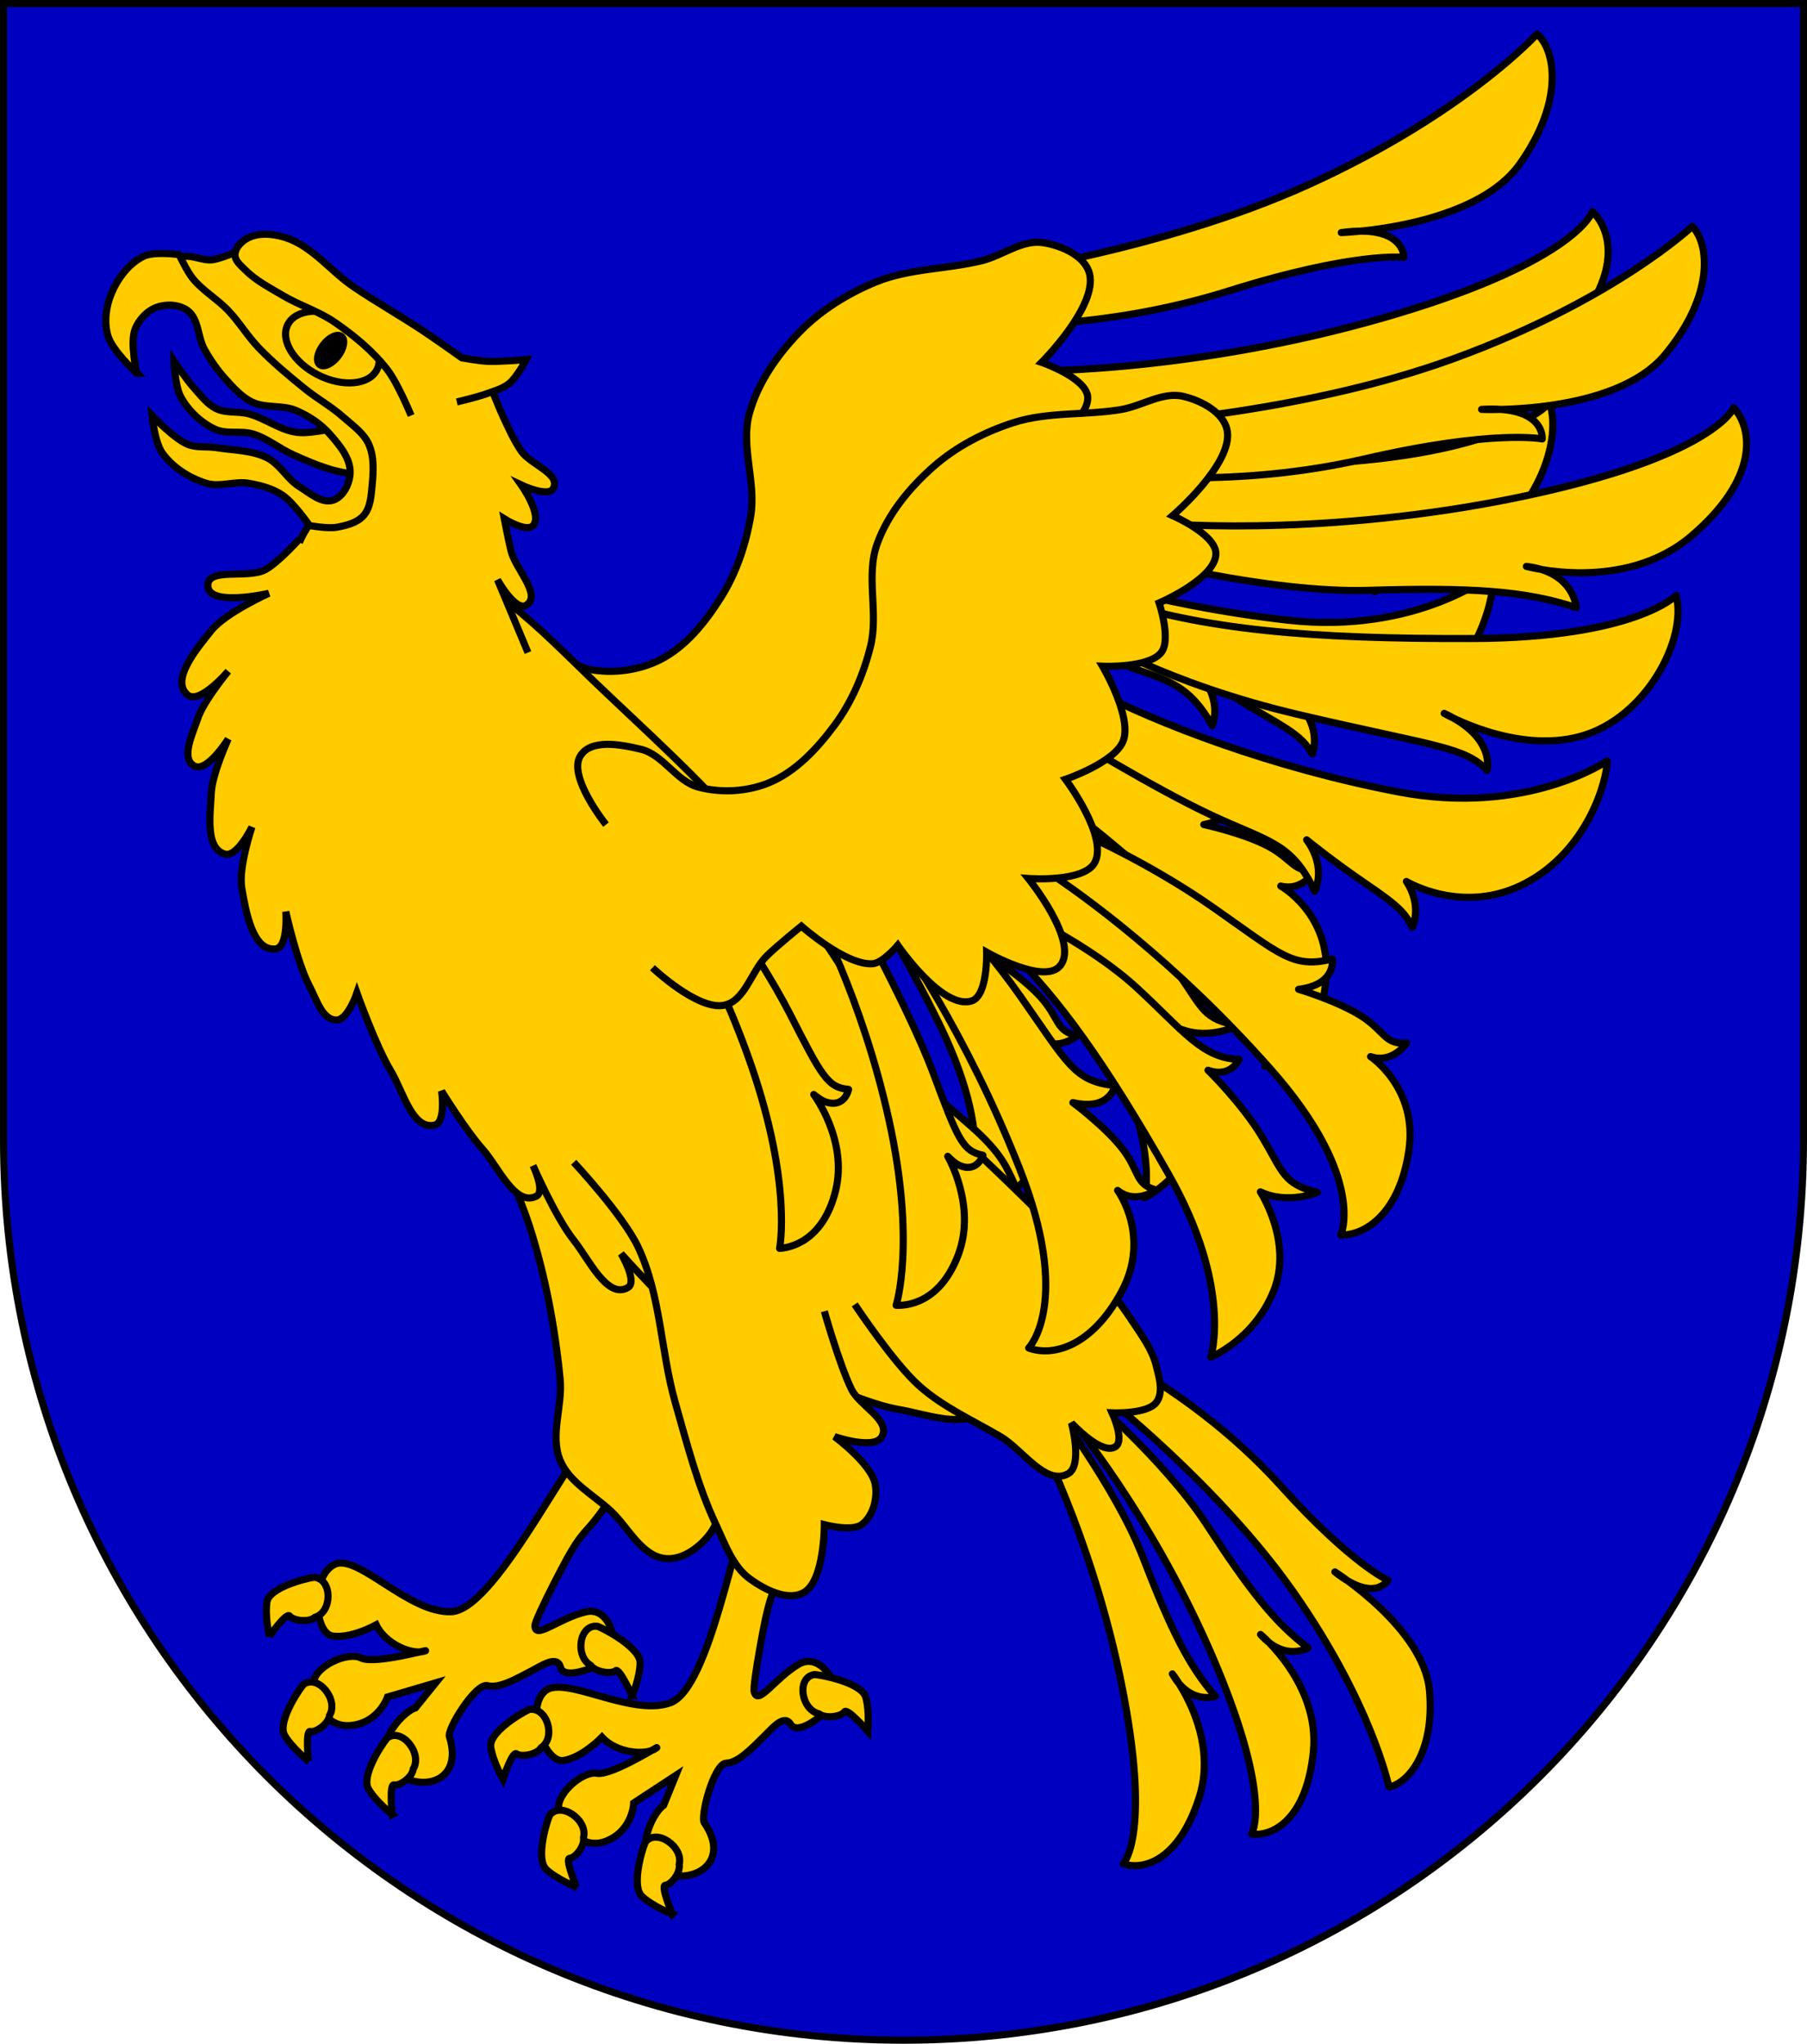
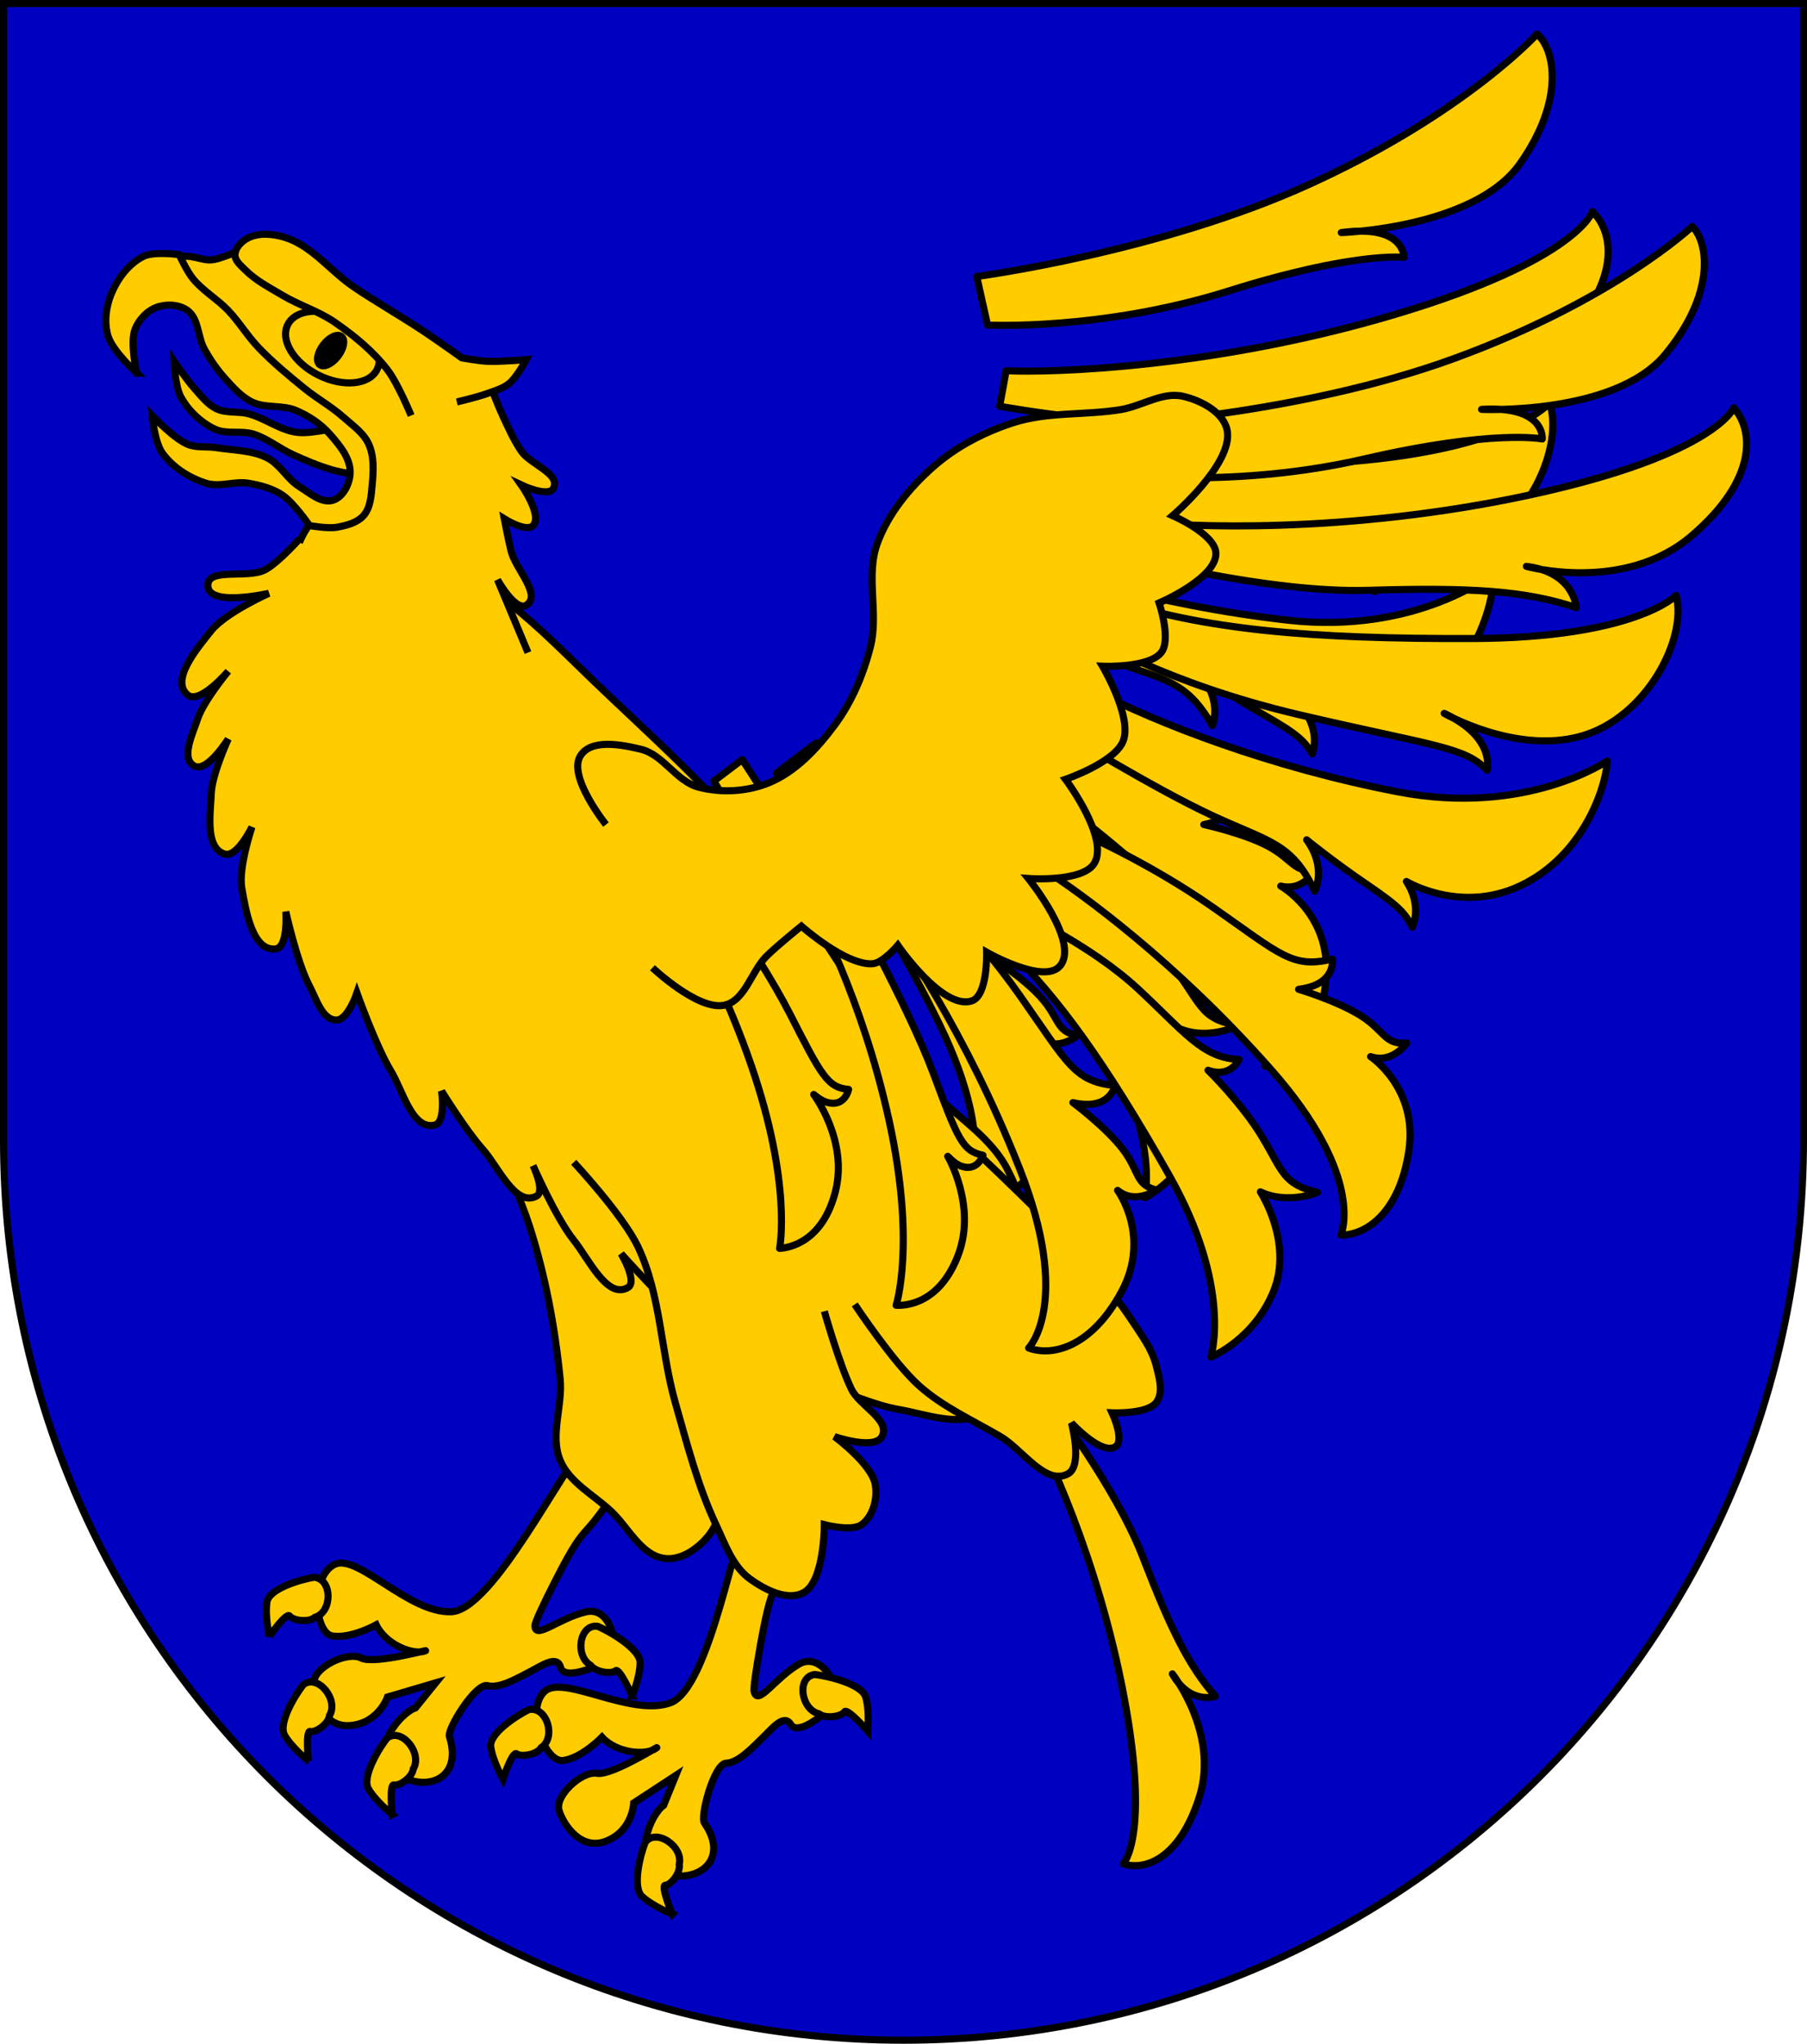
<svg xmlns="http://www.w3.org/2000/svg" xmlns:ns1="http://www.inkscape.org/namespaces/inkscape" xmlns:ns2="http://sodipodi.sourceforge.net/DTD/sodipodi-0.dtd" width="763" height="863" id="svg2" version="1.1" ns1:version="0.48.4 r9939" ns2:docname="Wappen Baronie Gorbingen.svg">
  <defs id="defs4">
    <ns1:perspective ns2:type="inkscape:persp3d" ns1:vp_x="0 : 526.18109 : 1" ns1:vp_y="0 : 1000 : 0" ns1:vp_z="744.09448 : 526.18109 : 1" ns1:persp3d-origin="372.04724 : 350.78739 : 1" id="perspective10" />
    <ns1:perspective id="perspective2828" ns1:persp3d-origin="0.5 : 0.33333333 : 1" ns1:vp_z="1 : 0.5 : 1" ns1:vp_y="0 : 1000 : 0" ns1:vp_x="0 : 0.5 : 1" ns2:type="inkscape:persp3d" />
    <ns1:perspective id="perspective2828-7" ns1:persp3d-origin="0.5 : 0.33333333 : 1" ns1:vp_z="1 : 0.5 : 1" ns1:vp_y="0 : 1000 : 0" ns1:vp_x="0 : 0.5 : 1" ns2:type="inkscape:persp3d" />
    <ns1:perspective id="perspective3640" ns1:persp3d-origin="0.5 : 0.33333333 : 1" ns1:vp_z="1 : 0.5 : 1" ns1:vp_y="0 : 1000 : 0" ns1:vp_x="0 : 0.5 : 1" ns2:type="inkscape:persp3d" />
    <ns1:perspective id="perspective3670" ns1:persp3d-origin="0.5 : 0.33333333 : 1" ns1:vp_z="1 : 0.5 : 1" ns1:vp_y="0 : 1000 : 0" ns1:vp_x="0 : 0.5 : 1" ns2:type="inkscape:persp3d" />
    <ns1:perspective id="perspective3693" ns1:persp3d-origin="0.5 : 0.33333333 : 1" ns1:vp_z="1 : 0.5 : 1" ns1:vp_y="0 : 1000 : 0" ns1:vp_x="0 : 0.5 : 1" ns2:type="inkscape:persp3d" />
    <ns1:perspective id="perspective3720" ns1:persp3d-origin="0.5 : 0.33333333 : 1" ns1:vp_z="1 : 0.5 : 1" ns1:vp_y="0 : 1000 : 0" ns1:vp_x="0 : 0.5 : 1" ns2:type="inkscape:persp3d" />
    <ns1:perspective id="perspective3747" ns1:persp3d-origin="0.5 : 0.33333333 : 1" ns1:vp_z="1 : 0.5 : 1" ns1:vp_y="0 : 1000 : 0" ns1:vp_x="0 : 0.5 : 1" ns2:type="inkscape:persp3d" />
    <ns1:perspective id="perspective3763" ns1:persp3d-origin="0.5 : 0.33333333 : 1" ns1:vp_z="1 : 0.5 : 1" ns1:vp_y="0 : 1000 : 0" ns1:vp_x="0 : 0.5 : 1" ns2:type="inkscape:persp3d" />
    <ns1:perspective id="perspective3792" ns1:persp3d-origin="0.5 : 0.33333333 : 1" ns1:vp_z="1 : 0.5 : 1" ns1:vp_y="0 : 1000 : 0" ns1:vp_x="0 : 0.5 : 1" ns2:type="inkscape:persp3d" />
    <ns1:perspective id="perspective3814" ns1:persp3d-origin="0.5 : 0.33333333 : 1" ns1:vp_z="1 : 0.5 : 1" ns1:vp_y="0 : 1000 : 0" ns1:vp_x="0 : 0.5 : 1" ns2:type="inkscape:persp3d" />
    <ns1:perspective id="perspective3841" ns1:persp3d-origin="0.5 : 0.33333333 : 1" ns1:vp_z="1 : 0.5 : 1" ns1:vp_y="0 : 1000 : 0" ns1:vp_x="0 : 0.5 : 1" ns2:type="inkscape:persp3d" />
    <ns1:perspective id="perspective3841-5" ns1:persp3d-origin="0.5 : 0.33333333 : 1" ns1:vp_z="1 : 0.5 : 1" ns1:vp_y="0 : 1000 : 0" ns1:vp_x="0 : 0.5 : 1" ns2:type="inkscape:persp3d" />
    <ns1:perspective id="perspective3872" ns1:persp3d-origin="0.5 : 0.33333333 : 1" ns1:vp_z="1 : 0.5 : 1" ns1:vp_y="0 : 1000 : 0" ns1:vp_x="0 : 0.5 : 1" ns2:type="inkscape:persp3d" />
    <ns1:perspective id="perspective3898" ns1:persp3d-origin="0.5 : 0.33333333 : 1" ns1:vp_z="1 : 0.5 : 1" ns1:vp_y="0 : 1000 : 0" ns1:vp_x="0 : 0.5 : 1" ns2:type="inkscape:persp3d" />
    <ns1:perspective id="perspective3920" ns1:persp3d-origin="0.5 : 0.33333333 : 1" ns1:vp_z="1 : 0.5 : 1" ns1:vp_y="0 : 1000 : 0" ns1:vp_x="0 : 0.5 : 1" ns2:type="inkscape:persp3d" />
    <ns1:perspective id="perspective2860" ns1:persp3d-origin="0.5 : 0.33333333 : 1" ns1:vp_z="1 : 0.5 : 1" ns1:vp_y="0 : 1000 : 0" ns1:vp_x="0 : 0.5 : 1" ns2:type="inkscape:persp3d" />
    <ns1:perspective id="perspective3672" ns1:persp3d-origin="0.5 : 0.33333333 : 1" ns1:vp_z="1 : 0.5 : 1" ns1:vp_y="0 : 1000 : 0" ns1:vp_x="0 : 0.5 : 1" ns2:type="inkscape:persp3d" />
    <ns1:perspective id="perspective3695" ns1:persp3d-origin="0.5 : 0.33333333 : 1" ns1:vp_z="1 : 0.5 : 1" ns1:vp_y="0 : 1000 : 0" ns1:vp_x="0 : 0.5 : 1" ns2:type="inkscape:persp3d" />
    <ns1:perspective id="perspective3261" ns1:persp3d-origin="0.5 : 0.33333333 : 1" ns1:vp_z="1 : 0.5 : 1" ns1:vp_y="0 : 1000 : 0" ns1:vp_x="0 : 0.5 : 1" ns2:type="inkscape:persp3d" />
    <ns1:perspective id="perspective2828-1" ns1:persp3d-origin="0.5 : 0.33333333 : 1" ns1:vp_z="1 : 0.5 : 1" ns1:vp_y="0 : 1000 : 0" ns1:vp_x="0 : 0.5 : 1" ns2:type="inkscape:persp3d" />
    <ns1:perspective id="perspective3652" ns1:persp3d-origin="0.5 : 0.33333333 : 1" ns1:vp_z="1 : 0.5 : 1" ns1:vp_y="0 : 1000 : 0" ns1:vp_x="0 : 0.5 : 1" ns2:type="inkscape:persp3d" />
    <ns1:perspective id="perspective3652-2" ns1:persp3d-origin="0.5 : 0.33333333 : 1" ns1:vp_z="1 : 0.5 : 1" ns1:vp_y="0 : 1000 : 0" ns1:vp_x="0 : 0.5 : 1" ns2:type="inkscape:persp3d" />
    <ns1:perspective id="perspective3652-5" ns1:persp3d-origin="0.5 : 0.33333333 : 1" ns1:vp_z="1 : 0.5 : 1" ns1:vp_y="0 : 1000 : 0" ns1:vp_x="0 : 0.5 : 1" ns2:type="inkscape:persp3d" />
    <ns1:perspective id="perspective3727" ns1:persp3d-origin="0.5 : 0.33333333 : 1" ns1:vp_z="1 : 0.5 : 1" ns1:vp_y="0 : 1000 : 0" ns1:vp_x="0 : 0.5 : 1" ns2:type="inkscape:persp3d" />
    <ns1:perspective id="perspective3843" ns1:persp3d-origin="0.5 : 0.33333333 : 1" ns1:vp_z="1 : 0.5 : 1" ns1:vp_y="0 : 1000 : 0" ns1:vp_x="0 : 0.5 : 1" ns2:type="inkscape:persp3d" />
    <ns1:perspective id="perspective3970" ns1:persp3d-origin="0.5 : 0.33333333 : 1" ns1:vp_z="1 : 0.5 : 1" ns1:vp_y="0 : 1000 : 0" ns1:vp_x="0 : 0.5 : 1" ns2:type="inkscape:persp3d" />
    <ns1:perspective id="perspective4007" ns1:persp3d-origin="0.5 : 0.33333333 : 1" ns1:vp_z="1 : 0.5 : 1" ns1:vp_y="0 : 1000 : 0" ns1:vp_x="0 : 0.5 : 1" ns2:type="inkscape:persp3d" />
    <ns1:perspective id="perspective4062" ns1:persp3d-origin="0.5 : 0.33333333 : 1" ns1:vp_z="1 : 0.5 : 1" ns1:vp_y="0 : 1000 : 0" ns1:vp_x="0 : 0.5 : 1" ns2:type="inkscape:persp3d" />
    <ns1:perspective id="perspective4153" ns1:persp3d-origin="0.5 : 0.33333333 : 1" ns1:vp_z="1 : 0.5 : 1" ns1:vp_y="0 : 1000 : 0" ns1:vp_x="0 : 0.5 : 1" ns2:type="inkscape:persp3d" />
    <ns1:perspective id="perspective4316" ns1:persp3d-origin="0.5 : 0.33333333 : 1" ns1:vp_z="1 : 0.5 : 1" ns1:vp_y="0 : 1000 : 0" ns1:vp_x="0 : 0.5 : 1" ns2:type="inkscape:persp3d" />
    <ns1:perspective id="perspective4316-9" ns1:persp3d-origin="0.5 : 0.33333333 : 1" ns1:vp_z="1 : 0.5 : 1" ns1:vp_y="0 : 1000 : 0" ns1:vp_x="0 : 0.5 : 1" ns2:type="inkscape:persp3d" />
    <ns1:perspective id="perspective2898" ns1:persp3d-origin="0.5 : 0.33333333 : 1" ns1:vp_z="1 : 0.5 : 1" ns1:vp_y="0 : 1000 : 0" ns1:vp_x="0 : 0.5 : 1" ns2:type="inkscape:persp3d" />
    <ns1:perspective id="perspective3337" ns1:persp3d-origin="0.5 : 0.33333333 : 1" ns1:vp_z="1 : 0.5 : 1" ns1:vp_y="0 : 1000 : 0" ns1:vp_x="0 : 0.5 : 1" ns2:type="inkscape:persp3d" />
    <ns1:perspective id="perspective3373" ns1:persp3d-origin="0.5 : 0.33333333 : 1" ns1:vp_z="1 : 0.5 : 1" ns1:vp_y="0 : 1000 : 0" ns1:vp_x="0 : 0.5 : 1" ns2:type="inkscape:persp3d" />
    <ns1:perspective id="perspective3837" ns1:persp3d-origin="0.5 : 0.33333333 : 1" ns1:vp_z="1 : 0.5 : 1" ns1:vp_y="0 : 1000 : 0" ns1:vp_x="0 : 0.5 : 1" ns2:type="inkscape:persp3d" />
    <ns1:perspective id="perspective4362" ns1:persp3d-origin="0.5 : 0.33333333 : 1" ns1:vp_z="1 : 0.5 : 1" ns1:vp_y="0 : 1000 : 0" ns1:vp_x="0 : 0.5 : 1" ns2:type="inkscape:persp3d" />
    <ns1:perspective id="perspective3266" ns1:persp3d-origin="0.5 : 0.33333333 : 1" ns1:vp_z="1 : 0.5 : 1" ns1:vp_y="0 : 1000 : 0" ns1:vp_x="0 : 0.5 : 1" ns2:type="inkscape:persp3d" />
    <ns1:perspective id="perspective3806" ns1:persp3d-origin="0.5 : 0.33333333 : 1" ns1:vp_z="1 : 0.5 : 1" ns1:vp_y="0 : 1000 : 0" ns1:vp_x="0 : 0.5 : 1" ns2:type="inkscape:persp3d" />
    <ns1:perspective id="perspective3146" ns1:persp3d-origin="0.5 : 0.33333333 : 1" ns1:vp_z="1 : 0.5 : 1" ns1:vp_y="0 : 1000 : 0" ns1:vp_x="0 : 0.5 : 1" ns2:type="inkscape:persp3d" />
  </defs>
  <ns2:namedview id="base" pagecolor="#ffffff" bordercolor="#666666" borderopacity="1.0" ns1:pageopacity="0.0" ns1:pageshadow="2" ns1:zoom="0.7" ns1:cx="228.22601" ns1:cy="514.55721" ns1:document-units="px" ns1:current-layer="layer1" showgrid="false" ns1:window-width="1280" ns1:window-height="1002" ns1:window-x="-8" ns1:window-y="-8" ns1:window-maximized="1" showguides="true" ns1:guide-bbox="true">
    <ns1:grid type="xygrid" id="grid2816" empspacing="5" visible="true" enabled="true" snapvisiblegridlinesonly="true" />
  </ns2:namedview>
  <g ns1:label="Ebene 1" ns1:groupmode="layer" id="layer1" transform="translate(-1.644,-192.036)">
    <path style="fill:#0000c0;fill-opacity:1;stroke:#000000;stroke-width:3;stroke-miterlimit:4;stroke-opacity:1;stroke-dasharray:none" d="m 3.144,193.536 0,480 c 0,209.868 170.132,380 380,380 209.868,0 380,-170.132 380,-380 l 0,-480 -760,0 z" id="path2850" />
    <g id="g4142-5" transform="matrix(1.084,-0.02,0.02,1.084,-95.556,-82.817)" style="fill:#ffcc00">
      <path ns1:connector-curvature="0" id="path3196-1" style="fill:#ffcc00;fill-opacity:1;stroke:#000000;stroke-width:2.766;stroke-linecap:round;stroke-linejoin:round;stroke-miterlimit:4;stroke-opacity:1;stroke-dasharray:none" d="m 368.518,556.262 c 0,0 28.129,44.432 39.198,69.475 11.067,25.043 13.112,29.687 21.253,30.859 0,0 -1.783,7.047 -8.742,4.537 -1.856,-0.671 -3.364,-1.942 -4.925,-3.323 0,0 12.426,18.508 6.365,38.001 -6.062,19.495 -19.208,21.053 -22.996,21.074 0,0 6.371,-24.424 -6.998,-71.725 -13.371,-47.299 -34.382,-80.719 -34.382,-80.719 l 11.227,-8.177 z" ns1:transform-center-x="24.285714" />
      <path ns1:connector-curvature="0" id="path3198-7" style="fill:#ffcc00;fill-opacity:1;stroke:#000000;stroke-width:2.766;stroke-linecap:round;stroke-linejoin:round;stroke-miterlimit:4;stroke-opacity:1;stroke-dasharray:none" d="m 438.576,561.739 c 0,0 27.406,10.741 46.565,26.45 19.159,15.708 26.734,25.59 41.109,25.308 0,0 -2.779,7.531 -11.801,4.893 0,0 13.974,12.095 22.676,24.857 8.702,12.766 9.121,17.712 22.625,20.073 0,0 -11.019,5.555 -22.166,1.124 0,0 13.911,18.773 7.445,38.171 -6.466,19.4 -22.917,27.191 -22.917,27.191 0,0 7.144,-27.32 -20.502,-69.98 -27.647,-42.661 -47.022,-66.041 -67.397,-83.809 l 4.364,-14.279 z" />
      <path ns1:connector-curvature="0" id="path3200-1" style="fill:#ffcc00;fill-opacity:1;stroke:#000000;stroke-width:2.766;stroke-linecap:round;stroke-linejoin:round;stroke-miterlimit:4;stroke-opacity:1;stroke-dasharray:none" d="m 457.808,528.444 c 0,0 27.613,9.799 54.915,26.592 27.304,16.791 32.273,21.996 47.471,17.294 0,0 2.252,9.884 -12.401,12.537 0,0 15.386,3.629 24.904,8.913 9.52,5.285 9.91,10.806 18.328,9.456 0,0 -4.978,8.517 -13.716,6.126 0,0 19.194,11.149 17.019,35.649 -2.177,24.503 -14.743,33.877 -24.485,34.385 0,0 8.792,-22.867 -31.083,-62.89 -39.877,-40.022 -77.38,-63.613 -91.831,-71.918 l 10.879,-16.143 z" />
      <path ns1:connector-curvature="0" id="path3202-1" style="fill:#ffcc00;fill-opacity:1;stroke:#000000;stroke-width:2.766;stroke-linecap:round;stroke-linejoin:round;stroke-miterlimit:4;stroke-opacity:1;stroke-dasharray:none" d="m 450.86,490.745 c 0,0 36.253,19.437 59.218,28.525 22.962,9.087 31.643,8.725 41.714,27.133 0,0 4.344,-9.239 -4.309,-19.8 0,0 10.799,7.81 24.313,15.874 13.515,8.062 15.542,10.383 18.742,15.646 0,0 3.584,-8.226 -3.34,-17.633 0,0 22.939,12.153 46.387,-2.116 23.446,-14.269 29.22,-41.633 28.863,-49.32 0,0 -30.043,23.472 -80.538,16.823 -50.494,-6.649 -95.05,-21.104 -121.104,-32.669 l -9.946,17.538 z" />
      <path ns1:connector-curvature="0" id="path3204-5" style="fill:#ffcc00;fill-opacity:1;stroke:#000000;stroke-width:2.766;stroke-linecap:round;stroke-linejoin:round;stroke-miterlimit:4;stroke-opacity:1;stroke-dasharray:none" d="m 457.641,452.089 c 0,0 31.169,16.948 84.209,26.099 53.042,9.152 64.884,8.59 74.144,17.243 0,0 2.741,-12.927 -17.973,-21.118 0,0 28.627,14.335 53.616,5.745 24.99,-8.589 39.202,-40.328 33.793,-56.892 0,0 -14.923,17.447 -77.819,21.398 -62.896,3.952 -105.326,2.908 -143.2,-7.446 l -6.768,14.97 z" />
      <path ns1:connector-curvature="0" id="path3206-2" style="fill:#ffcc00;fill-opacity:1;stroke:#000000;stroke-width:2.766;stroke-linecap:round;stroke-linejoin:round;stroke-miterlimit:4;stroke-opacity:1;stroke-dasharray:none" d="m 471.297,420.496 c 0,0 55.105,11.247 94.422,7.748 39.318,-3.499 61.049,-3.524 81.192,1.971 0,0 -1.563,-13.776 -20.329,-14.905 0,0 38.514,8.306 63.434,-15.624 24.922,-23.928 21.388,-42.965 13.496,-50.739 0,0 -6.147,18.627 -76.699,38.387 -70.552,19.76 -134.362,20.583 -152.734,19.381 l -2.783,13.781 z" />
      <path ns1:connector-curvature="0" id="path3208-7" style="fill:#ffcc00;fill-opacity:1;stroke:#000000;stroke-width:2.766;stroke-linecap:round;stroke-linejoin:round;stroke-miterlimit:4;stroke-opacity:1;stroke-dasharray:none" d="m 467.163,388.801 c 0,0 44.387,3.067 93.97,-11.509 49.582,-14.578 68.682,-11.845 68.682,-11.845 0,0 0.534,-13.092 -24.245,-10.108 0,0 51.795,-0.725 70.02,-25.467 18.227,-24.741 14.388,-44.533 7.624,-50.449 0,0 -28.594,30.398 -89.604,56.829 -58.755,25.456 -130.306,33.561 -130.306,33.561 l 3.858,18.988 z" />
      <path ns1:transform-center-x="25.31071" d="m 303.655,541.37 c 0,0 33.054,40.901 46.93,64.504 13.874,23.603 16.441,27.982 24.662,28.209 0,0 -0.96,7.205 -8.162,5.513 -1.921,-0.453 -3.565,-1.543 -5.275,-2.735 0,0 14.473,16.955 10.695,37.016 -3.779,20.063 -16.658,23.123 -20.418,23.58 0,0 3.519,-24.995 -15.203,-70.444 -18.723,-45.447 -43.44,-76.228 -43.44,-76.228 l 10.212,-9.415 z" style="fill:#ffcc00;fill-opacity:1;stroke:#000000;stroke-width:2.766;stroke-linecap:round;stroke-linejoin:round;stroke-miterlimit:4;stroke-opacity:1;stroke-dasharray:none" id="path3210-6" ns1:connector-curvature="0" ns1:transform-center-y="3.41079" />
      <path ns1:connector-curvature="0" id="path3200-5-1" style="fill:#ffcc00;fill-opacity:1;stroke:#000000;stroke-width:2.766;stroke-linecap:round;stroke-linejoin:round;stroke-miterlimit:4;stroke-opacity:1;stroke-dasharray:none" d="m 397.386,550.31 c 0,0 22.609,18.637 42.537,43.743 19.931,25.104 22.824,31.692 38.715,32.462 0,0 -1.258,10.059 -15.936,7.55 0,0 13.222,8.664 20.365,16.88 7.143,8.218 5.626,13.54 13.999,15.145 0,0 -7.586,6.306 -14.984,1.075 0,0 14.234,17.032 3.826,39.318 -10.412,22.287 -25.423,26.808 -34.753,23.959 0,0 16.07,-18.491 -7.745,-69.723 -23.817,-51.231 -51.013,-86.209 -61.76,-98.949 L 397.386,550.31 z" />
-       <path style="color:#000000;fill:#ffcc00;stroke:#000000;stroke-width:2.766;stroke-linecap:butt;stroke-linejoin:miter;stroke-miterlimit:4;stroke-opacity:1;stroke-dasharray:none;stroke-dashoffset:0;marker:none;visibility:visible;display:inline;overflow:visible;enable-background:accumulate" d="m 274.905,536.774 c 0,0 -16.043,-17.711 -11.541,-26.086 3.751,-6.979 15.639,-5.376 23.437,-3.971 8.758,1.578 14.392,11.581 23.11,13.369 8.99,1.843 19.069,0.692 27.334,-3.296 10.216,-4.929 17.994,-14.423 24.213,-23.909 6.144,-9.371 10.031,-20.347 12.12,-31.356 2.493,-13.133 -3.557,-27.288 0.253,-40.101 3.536,-11.894 11.321,-22.577 20.141,-31.305 8.406,-8.319 19.011,-14.603 30.034,-18.887 13.09,-5.087 27.759,-4.42 41.451,-7.542 8.051,-1.836 15.748,-7.965 23.887,-6.569 7.171,1.23 16.297,5.376 17.914,12.469 2.904,12.741 -19.291,34.129 -19.291,34.129 0,0 17.269,6.308 17.689,13.768 0.548,9.743 -20.939,20.461 -20.939,20.461 0,0 5.586,13.757 2.047,19.089 -4.347,6.551 -22.587,6.794 -22.587,6.794 0,0 12.714,18.862 9.792,28.459 -2.626,8.627 -21.564,16.339 -21.564,16.339 0,0 18.139,21.371 13.24,31.732 -3.781,7.996 -25.411,7.644 -25.411,7.644 0,0 21.572,23.614 14.314,33.257 -5.821,7.734 -28.808,-3.65 -28.808,-3.65 0,0 1.478,16.853 -4.674,19.263 -11.177,4.379 -30.006,-19.916 -30.006,-19.916 0,0 -5.353,7.211 -9.37,7.745 -10.356,1.375 -28.532,-12.97 -28.532,-12.97 0,0 -8.885,8.034 -12.868,12.492 -5.634,6.304 -7.311,18.029 -15.517,20.062 -10.141,2.513 -28.532,-12.97 -28.532,-12.97" id="path3212-4" ns1:connector-curvature="0" ns2:nodetypes="caaaaaaaaaaaacacacacacacacacaac" />
    </g>
    <g id="g3204" transform="matrix(1.988,-1.432,1.432,1.988,-2273.287,1795.413)" style="fill:#ffcc00;stroke:#000000;stroke-width:1.224;stroke-miterlimit:4;stroke-dasharray:none">
      <path ns1:connector-curvature="0" d="m 1072.831,272.683 c -5.274,0.408 -30.046,13.875 -36.16,9.867 -6.114,-4.008 -7.213,-17.537 -11.511,-18.37 -4.557,-0.883 -9.877,7.534 -7.54,9.802 2.337,2.268 7.222,2.831 7.222,2.831 -0.669,3.649 1.998,7.862 4.055,8.521 2.057,0.659 -8.277,-3.028 -9.509,-5.403 -1.232,-2.375 -7.556,-3.479 -9.086,-1.306 -1.531,2.173 -3.245,7.296 0.822,9.689 4.209,2.477 8.027,-0.27 8.027,-0.27 l 8.18,2.871 -5.373,1.469 c -2.599,-0.832 -10.586,1.254 -9.502,6.37 1.551,6.252 8.771,8.866 11.335,1.138 0.12,-1.258 9.179,-5.018 10.501,-3.354 1.323,1.665 5.197,1.988 7.376,2.324 2.18,0.335 5.47,0.35 4.676,2.453 -0.794,2.102 4.147,3.357 7.003,3.783 2.855,0.426 6.561,-7.156 2.107,-8.987 -4.453,-1.83 -9.968,-1.177 -8.498,-3.188 0.349,-0.478 2.977,-1.963 7.129,-4.103 13.327,-6.868 5.135,-0.969 24.891,-9.646 z" style="fill:#ffcc00;fill-opacity:1;fill-rule:evenodd;stroke:#000000;stroke-width:1.224;stroke-linecap:butt;stroke-linejoin:miter;stroke-miterlimit:4;stroke-opacity:1;stroke-dasharray:none" id="path36127-9" ns2:nodetypes="cssscssscccccccscsscscc" />
      <path ns1:connector-curvature="0" id="path36131-3" style="fill:#ffcc00;fill-opacity:1;fill-rule:evenodd;stroke:#000000;stroke-width:1.224;stroke-linecap:butt;stroke-linejoin:miter;stroke-miterlimit:4;stroke-opacity:1;stroke-dasharray:none" d="m 1008.723,267.664 c 0,0 4.907,-1.72 4.909,-0.785 0,0.935 1.939,2.852 3.411,2.71 2.979,1.037 6.316,-3.57 3.918,-5.676 -1.935,-0.982 -7.418,-2.983 -9.086,-1.306 -1.716,1.724 -3.152,5.057 -3.152,5.057 z" />
      <path ns1:connector-curvature="0" id="path36133-3" style="fill:#ffcc00;fill-opacity:1;fill-rule:evenodd;stroke:#000000;stroke-width:1.224;stroke-linecap:butt;stroke-linejoin:miter;stroke-miterlimit:4;stroke-opacity:1;stroke-dasharray:none" d="m 1001.644,289.041 c 0,0 2.671,-4.66 3.253,-3.956 0.582,0.703 3.249,0.82 4.283,-0.296 2.914,-1.26 2.595,-7.019 -0.54,-6.963 -2.085,0.586 -7.505,2.837 -7.735,5.245 -0.236,2.475 0.74,5.971 0.74,5.971 z" />
      <path ns1:connector-curvature="0" id="path36135-5" style="fill:#ffcc00;fill-opacity:1;fill-rule:evenodd;stroke:#000000;stroke-width:1.224;stroke-linecap:butt;stroke-linejoin:miter;stroke-miterlimit:4;stroke-opacity:1;stroke-dasharray:none" d="m 1007.969,304.955 c 0,0 2.671,-4.66 3.253,-3.956 0.582,0.703 3.249,0.82 4.283,-0.297 2.914,-1.26 2.595,-7.019 -0.54,-6.963 -2.085,0.586 -7.505,2.837 -7.735,5.245 -0.236,2.475 0.74,5.971 0.74,5.971 z" />
      <path ns1:connector-curvature="0" id="path36137-9" style="fill:#ffcc00;fill-opacity:1;fill-rule:evenodd;stroke:#000000;stroke-width:1.224;stroke-linecap:butt;stroke-linejoin:miter;stroke-miterlimit:4;stroke-opacity:1;stroke-dasharray:none" d="m 1053.477,312.547 c 0,0 1.094,-5.308 0.208,-5.208 -0.885,0.1 -2.912,-1.712 -2.938,-3.264 -1.307,-2.995 2.692,-6.979 4.948,-4.707 1.141,1.912 3.633,7.415 2.227,9.339 -1.445,1.978 -4.445,3.84 -4.445,3.84 z" />
    </g>
    <g id="g3204-9" transform="matrix(1.489,-1.946,1.947,1.488,-1809.118,2508.032)" style="fill:#ffcc00;stroke:#000000;stroke-width:1.224;stroke-miterlimit:4;stroke-dasharray:none">
      <path ns1:connector-curvature="0" d="m 1072.831,272.683 c -5.274,0.408 -30.046,13.875 -36.16,9.867 -6.114,-4.008 -7.213,-17.537 -11.511,-18.37 -4.557,-0.883 -9.877,7.534 -7.54,9.802 2.337,2.268 7.222,2.831 7.222,2.831 -0.669,3.649 1.998,7.862 4.055,8.521 2.057,0.659 -8.277,-3.028 -9.509,-5.403 -1.232,-2.375 -7.556,-3.479 -9.086,-1.306 -1.531,2.173 -3.245,7.296 0.822,9.689 4.209,2.477 8.027,-0.27 8.027,-0.27 l 8.18,2.871 -5.373,1.469 c -2.599,-0.832 -10.586,1.254 -9.502,6.37 1.551,6.252 8.771,8.866 11.335,1.138 0.12,-1.258 9.179,-5.018 10.501,-3.354 1.323,1.665 5.197,1.988 7.376,2.324 2.18,0.335 5.47,0.35 4.676,2.453 -0.794,2.102 4.147,3.357 7.003,3.783 2.855,0.426 6.561,-7.156 2.107,-8.987 -4.453,-1.83 -9.968,-1.177 -8.498,-3.188 0.349,-0.478 2.977,-1.963 7.129,-4.103 13.327,-6.868 5.135,-0.969 24.891,-9.646 z" style="fill:#ffcc00;fill-opacity:1;fill-rule:evenodd;stroke:#000000;stroke-width:1.224;stroke-linecap:butt;stroke-linejoin:miter;stroke-miterlimit:4;stroke-opacity:1;stroke-dasharray:none" id="path36127-9-4" ns2:nodetypes="cssscssscccccccscsscscc" />
      <path ns1:connector-curvature="0" id="path36131-3-8" style="fill:#ffcc00;fill-opacity:1;fill-rule:evenodd;stroke:#000000;stroke-width:1.224;stroke-linecap:butt;stroke-linejoin:miter;stroke-miterlimit:4;stroke-opacity:1;stroke-dasharray:none" d="m 1008.723,267.664 c 0,0 4.907,-1.72 4.909,-0.785 0,0.935 1.939,2.852 3.411,2.71 2.979,1.037 6.316,-3.57 3.918,-5.676 -1.935,-0.982 -7.418,-2.983 -9.086,-1.306 -1.716,1.724 -3.152,5.057 -3.152,5.057 z" />
-       <path ns1:connector-curvature="0" id="path36133-3-8" style="fill:#ffcc00;fill-opacity:1;fill-rule:evenodd;stroke:#000000;stroke-width:1.224;stroke-linecap:butt;stroke-linejoin:miter;stroke-miterlimit:4;stroke-opacity:1;stroke-dasharray:none" d="m 1001.644,289.041 c 0,0 2.671,-4.66 3.253,-3.956 0.582,0.703 3.249,0.82 4.283,-0.296 2.914,-1.26 2.595,-7.019 -0.54,-6.963 -2.085,0.586 -7.505,2.837 -7.735,5.245 -0.236,2.475 0.74,5.971 0.74,5.971 z" />
      <path ns1:connector-curvature="0" id="path36135-5-2" style="fill:#ffcc00;fill-opacity:1;fill-rule:evenodd;stroke:#000000;stroke-width:1.224;stroke-linecap:butt;stroke-linejoin:miter;stroke-miterlimit:4;stroke-opacity:1;stroke-dasharray:none" d="m 1007.969,304.955 c 0,0 2.671,-4.66 3.253,-3.956 0.582,0.703 3.249,0.82 4.283,-0.297 2.914,-1.26 2.595,-7.019 -0.54,-6.963 -2.085,0.586 -7.505,2.837 -7.735,5.245 -0.236,2.475 0.74,5.971 0.74,5.971 z" />
      <path ns1:connector-curvature="0" id="path36137-9-4" style="fill:#ffcc00;fill-opacity:1;fill-rule:evenodd;stroke:#000000;stroke-width:1.224;stroke-linecap:butt;stroke-linejoin:miter;stroke-miterlimit:4;stroke-opacity:1;stroke-dasharray:none" d="m 1053.477,312.547 c 0,0 1.094,-5.308 0.208,-5.208 -0.885,0.1 -2.912,-1.712 -2.938,-3.264 -1.307,-2.995 2.692,-6.979 4.948,-4.707 1.141,1.912 3.633,7.415 2.227,9.339 -1.445,1.978 -4.445,3.84 -4.445,3.84 z" />
    </g>
    <path style="color:#000000;fill:#ffcc00;stroke:#000000;stroke-width:3;stroke-linecap:butt;stroke-linejoin:miter;stroke-miterlimit:4;stroke-opacity:1;stroke-dasharray:none;stroke-dashoffset:0;marker:none;visibility:visible;display:inline;overflow:visible;enable-background:accumulate" d="m 193.83,639.918 c 0,0 23.659,45.687 31.463,70.073 6.667,20.835 10.716,42.584 12.871,64.353 1.127,11.385 -4.378,23.752 0,34.322 3.87,9.342 14.067,14.543 21.452,21.451 7.401,6.924 12.811,18.884 22.882,20.021 6.994,0.79 14.271,-4.454 18.592,-10.01 6.033,-7.758 6.325,-18.809 7.151,-28.601 1.566,-18.58 -0.915,-37.435 -4.29,-55.773 -3.959,-21.509 -18.592,-62.923 -18.592,-62.923" id="path3214" ns1:connector-curvature="0" ns2:nodetypes="caaaaaaaac" />
    <path style="color:#000000;fill:#ffcc00;stroke:#000000;stroke-width:3;stroke-linecap:butt;stroke-linejoin:miter;stroke-miterlimit:4;stroke-opacity:1;stroke-dasharray:none;stroke-dashoffset:0;marker:none;visibility:visible;display:inline;overflow:visible;enable-background:accumulate" d="m 128.044,419.687 c 0,0 -8.702,9.743 -14.301,12.871 -7.375,4.119 -25.052,-1.264 -24.312,7.15 0.756,8.6 25.742,2.86 25.742,2.86 0,0 -18.282,8.194 -24.312,15.731 -6.03,7.537 -17.407,20.969 -10.011,27.171 5.074,4.255 17.162,-10.01 17.162,-10.01 0,0 -10.365,12.493 -12.871,20.021 -2.113,6.348 -7.354,16.91 -1.43,20.021 5.405,2.839 14.301,-11.441 14.301,-11.441 0,0 -6.814,14.897 -7.151,22.881 -0.37,8.782 -2.719,23.284 5.721,25.741 5.178,1.508 11.441,-11.441 11.441,-11.441 0,0 -5.771,17.169 -4.29,25.741 1.67,9.673 4.556,26.92 14.301,25.741 5.396,-0.653 4.29,-15.731 4.29,-15.731 0,0 4.818,21.758 10.011,31.462 2.881,5.382 5.337,14.396 11.441,14.301 4.767,-0.074 8.581,-11.441 8.581,-11.441 0,0 8.091,22.676 14.301,32.892 5.105,8.397 9.052,25.241 18.592,22.881 4.719,-1.167 2.86,-14.301 2.86,-14.301 0,0 10.522,16.942 17.162,24.311 6.784,7.53 13.899,24.713 22.882,20.021 3.826,-1.998 -1.43,-12.871 -1.43,-12.871 0,0 9.69,22.14 17.162,31.462 6.339,7.908 14.11,25.098 22.882,20.021 4.208,-2.435 -2.86,-14.301 -2.86,-14.301 0,0 20.758,23.239 32.893,32.892 7.039,5.599 14.664,10.646 22.882,14.301 9.513,4.23 20.066,5.572 30.033,8.58 10.536,3.18 20.623,8.105 31.463,10.01 11.747,2.065 25.524,7.563 35.753,1.43 14.08,-8.441 19.34,-28.052 21.452,-44.332 2.561,-19.747 -2.259,-40.963 -11.441,-58.633 C 419.013,670.423 402.165,661.733 391.188,648.498 363.914,615.612 344.418,576.72 316.821,544.103 297.227,520.943 274.359,500.75 252.465,479.75 240.779,468.54 229.447,456.862 216.712,446.858 209.954,441.55 195.26,432.558 195.26,432.558" id="path3222" ns1:connector-curvature="0" ns2:nodetypes="caacaacaacaacaacaacaacaacaacaaaaaaaaaaac" />
    <path style="color:#000000;fill:#ffcc00;stroke:#000000;stroke-width:3;stroke-linecap:butt;stroke-linejoin:miter;stroke-miterlimit:4;stroke-opacity:1;stroke-dasharray:none;stroke-dashoffset:0;marker:none;visibility:visible;display:inline;overflow:visible;enable-background:accumulate" d="m 243.885,682.82 c 0,0 20.766,22.224 27.173,35.752 9.65,20.376 9.539,44.104 15.731,65.783 4.969,17.393 9.454,35.118 17.162,51.482 3.833,8.137 7.026,17.593 14.301,22.881 6.359,4.623 16.048,9.607 22.882,5.72 8.652,-4.921 8.581,-28.601 8.581,-28.601 0,0 11.477,3.066 15.731,0 4.892,-3.526 6.88,-11.244 5.721,-17.161 -1.69,-8.626 -17.162,-20.021 -17.162,-20.021 0,0 16.824,5.858 20.022,0 3.802,-6.964 -9.398,-12.888 -12.871,-20.021 -5.081,-10.437 -11.441,-32.892 -11.441,-32.892" id="path3216" ns1:connector-curvature="0" ns2:nodetypes="caaaaacaacaac" />
    <g id="g4004" style="fill:#ffcc00" transform="matrix(1.001,0,0,1.001,-53.798,27.097)">
      <path d="m 498.028,755.612 c 0,0 27.939,36.186 39.485,66.16 11.547,29.974 19.318,45.852 30.538,58.582 0,0 -10.587,3.825 -18.135,-9.472 0,0 19.851,25.131 11.366,51.957 -8.483,26.827 -23.605,31.111 -32.092,28.151 0,0 11.354,-11.205 0.448,-69.852 C 518.729,822.492 496.456,775.596 488.995,762.613 l 9.033,-7.001 z" style="fill:#ffcc00;fill-opacity:1;stroke:#000000;stroke-width:2.997;stroke-linecap:round;stroke-linejoin:round;stroke-miterlimit:4;stroke-opacity:1;stroke-dasharray:none" id="path36047-0-4" ns1:connector-curvature="0" />
-       <path d="m 511.073,750.346 c 0,0 35.492,30.164 53.323,57.595 17.831,27.431 28.928,41.614 42.801,51.931 0,0 -9.756,6.045 -20.087,-5.612 0,0 25.096,20.854 22.28,49.375 -2.814,28.521 -16.998,35.98 -26.089,34.821 0,0 8.968,-13.561 -14.262,-69.698 -23.23,-56.137 -55.326,-98.167 -65.503,-109.53 l 7.537,-8.882 z" style="fill:#ffcc00;fill-opacity:1;stroke:#000000;stroke-width:2.997;stroke-linecap:round;stroke-linejoin:round;stroke-miterlimit:4;stroke-opacity:1;stroke-dasharray:none" id="path36047-0-1" ns1:connector-curvature="0" />
-       <path d="m 531.99,740.936 c 0,0 33.949,17.743 63.77,50.787 29.82,33.044 45.064,39.641 45.064,39.641 0,0 -5.5,9.856 -22.339,-3.498 0,0 37.678,23.866 39.915,50.249 2.239,26.383 -9.485,39.19 -17.111,40.487 0,0 -7.3,-35.208 -40.17,-82.105 -31.655,-45.166 -80.507,-83.352 -80.507,-83.352 l 11.377,-12.208 z" style="fill:#ffcc00;fill-opacity:1;stroke:#000000;stroke-width:2.997;stroke-linecap:round;stroke-linejoin:round;stroke-miterlimit:4;stroke-opacity:1;stroke-dasharray:none" id="path36049-7-0" ns1:connector-curvature="0" />
      <path ns2:nodetypes="caaaacacaaac" transform="translate(1.644,192.036)" ns1:connector-curvature="0" id="path3220" d="m 468.571,461.571 c 0,0 28.451,26.835 41.429,41.429 7.66,8.614 15.101,17.508 21.429,27.143 3.86,5.877 8.281,11.754 10,18.571 1.281,5.079 3.261,11.615 0,15.714 -3.955,4.972 -18.571,4.286 -18.571,4.286 0,0 5.41,11.63 1.429,14.286 -5.849,3.902 -18.571,-10 -18.571,-10 0,0 4.851,17.992 -1.429,21.429 -9.535,5.218 -19.197,-10.213 -28.571,-15.714 -11.623,-6.822 -24.242,-12.442 -34.286,-21.429 C 430.565,547.566 414.286,523 414.286,523" style="color:#000000;fill:#ffcc00;stroke:#000000;stroke-width:2.997;stroke-linecap:butt;stroke-linejoin:miter;stroke-miterlimit:4;stroke-opacity:1;stroke-dasharray:none;stroke-dashoffset:0;marker:none;visibility:visible;display:inline;overflow:visible;enable-background:accumulate" />
    </g>
    <g id="g4142" transform="matrix(1.083,0.064,-0.064,1.083,-5.854,-58.687)" style="fill:#ffcc00">
      <path ns1:connector-curvature="0" id="path3196" style="fill:#ffcc00;fill-opacity:1;stroke:#000000;stroke-width:2.766;stroke-linecap:round;stroke-linejoin:round;stroke-miterlimit:4;stroke-opacity:1;stroke-dasharray:none" d="m 368.518,556.262 c 0,0 28.129,44.432 39.198,69.475 11.067,25.043 13.112,29.687 21.253,30.859 0,0 -1.783,7.047 -8.742,4.537 -1.856,-0.671 -3.364,-1.942 -4.925,-3.323 0,0 12.426,18.508 6.365,38.001 -6.062,19.495 -19.208,21.053 -22.996,21.074 0,0 6.371,-24.424 -6.998,-71.725 -13.371,-47.299 -34.382,-80.719 -34.382,-80.719 l 11.227,-8.177 z" ns1:transform-center-x="24.285714" />
      <path ns1:connector-curvature="0" id="path3198" style="fill:#ffcc00;fill-opacity:1;stroke:#000000;stroke-width:2.766;stroke-linecap:round;stroke-linejoin:round;stroke-miterlimit:4;stroke-opacity:1;stroke-dasharray:none" d="m 438.576,561.739 c 0,0 27.406,10.741 46.565,26.45 19.159,15.708 26.734,25.59 41.109,25.308 0,0 -2.779,7.531 -11.801,4.893 0,0 13.974,12.095 22.676,24.857 8.702,12.766 9.121,17.712 22.625,20.073 0,0 -11.019,5.555 -22.166,1.124 0,0 13.911,18.773 7.445,38.171 -6.466,19.4 -22.917,27.191 -22.917,27.191 0,0 7.144,-27.32 -20.502,-69.98 -27.647,-42.661 -47.022,-66.041 -67.397,-83.809 l 4.364,-14.279 z" />
      <path ns1:connector-curvature="0" id="path3200" style="fill:#ffcc00;fill-opacity:1;stroke:#000000;stroke-width:2.766;stroke-linecap:round;stroke-linejoin:round;stroke-miterlimit:4;stroke-opacity:1;stroke-dasharray:none" d="m 457.808,528.444 c 0,0 27.613,9.799 54.915,26.592 27.304,16.791 32.273,21.996 47.471,17.294 0,0 2.252,9.884 -12.401,12.537 0,0 15.386,3.629 24.904,8.913 9.52,5.285 9.91,10.806 18.328,9.456 0,0 -4.978,8.517 -13.716,6.126 0,0 19.194,11.149 17.019,35.649 -2.177,24.503 -14.743,33.877 -24.485,34.385 0,0 8.792,-22.867 -31.083,-62.89 -39.877,-40.022 -77.38,-63.613 -91.831,-71.918 l 10.879,-16.143 z" />
      <path ns1:connector-curvature="0" id="path3202" style="fill:#ffcc00;fill-opacity:1;stroke:#000000;stroke-width:2.766;stroke-linecap:round;stroke-linejoin:round;stroke-miterlimit:4;stroke-opacity:1;stroke-dasharray:none" d="m 450.86,490.745 c 0,0 36.253,19.437 59.218,28.525 22.962,9.087 31.643,8.725 41.714,27.133 0,0 4.344,-9.239 -4.309,-19.8 0,0 10.799,7.81 24.313,15.874 13.515,8.062 15.542,10.383 18.742,15.646 0,0 3.584,-8.226 -3.34,-17.633 0,0 22.939,12.153 46.387,-2.116 23.446,-14.269 29.22,-41.633 28.863,-49.32 0,0 -30.043,23.472 -80.538,16.823 -50.494,-6.649 -95.05,-21.104 -121.104,-32.669 l -9.946,17.538 z" />
      <path ns1:connector-curvature="0" id="path3204" style="fill:#ffcc00;fill-opacity:1;stroke:#000000;stroke-width:2.766;stroke-linecap:round;stroke-linejoin:round;stroke-miterlimit:4;stroke-opacity:1;stroke-dasharray:none" d="m 457.641,452.089 c 0,0 31.169,16.948 84.209,26.099 53.042,9.152 64.884,8.59 74.144,17.243 0,0 2.741,-12.927 -17.973,-21.118 0,0 28.627,14.335 53.616,5.745 24.99,-8.589 39.202,-40.328 33.793,-56.892 0,0 -14.923,17.447 -77.819,21.398 -62.896,3.952 -105.326,2.908 -143.2,-7.446 l -6.768,14.97 z" />
      <path ns1:connector-curvature="0" id="path3206" style="fill:#ffcc00;fill-opacity:1;stroke:#000000;stroke-width:2.766;stroke-linecap:round;stroke-linejoin:round;stroke-miterlimit:4;stroke-opacity:1;stroke-dasharray:none" d="m 471.297,420.496 c 0,0 55.105,11.247 94.422,7.748 39.318,-3.499 61.049,-3.524 81.192,1.971 0,0 -1.563,-13.776 -20.329,-14.905 0,0 38.514,8.306 63.434,-15.624 24.922,-23.928 21.388,-42.965 13.496,-50.739 0,0 -6.147,18.627 -76.699,38.387 -70.552,19.76 -134.362,20.583 -152.734,19.381 l -2.783,13.781 z" />
      <path ns1:connector-curvature="0" id="path3208" style="fill:#ffcc00;fill-opacity:1;stroke:#000000;stroke-width:2.766;stroke-linecap:round;stroke-linejoin:round;stroke-miterlimit:4;stroke-opacity:1;stroke-dasharray:none" d="m 467.163,388.801 c 0,0 44.387,3.067 93.97,-11.509 49.582,-14.578 68.682,-11.845 68.682,-11.845 0,0 0.534,-13.092 -24.245,-10.108 0,0 51.795,-0.725 70.02,-25.467 18.227,-24.741 14.388,-44.533 7.624,-50.449 0,0 -28.594,30.398 -89.604,56.829 -58.755,25.456 -130.306,33.561 -130.306,33.561 l 3.858,18.988 z" />
      <path ns1:transform-center-x="25.31071" d="m 303.655,541.37 c 0,0 33.054,40.901 46.93,64.504 13.874,23.603 16.441,27.982 24.662,28.209 0,0 -0.96,7.205 -8.162,5.513 -1.921,-0.453 -3.565,-1.543 -5.275,-2.735 0,0 14.473,16.955 10.695,37.016 -3.779,20.063 -16.658,23.123 -20.418,23.58 0,0 3.519,-24.995 -15.203,-70.444 -18.723,-45.447 -43.44,-76.228 -43.44,-76.228 l 10.212,-9.415 z" style="fill:#ffcc00;fill-opacity:1;stroke:#000000;stroke-width:2.766;stroke-linecap:round;stroke-linejoin:round;stroke-miterlimit:4;stroke-opacity:1;stroke-dasharray:none" id="path3210" ns1:connector-curvature="0" ns1:transform-center-y="3.41079" />
      <path ns1:connector-curvature="0" id="path3200-5" style="fill:#ffcc00;fill-opacity:1;stroke:#000000;stroke-width:2.766;stroke-linecap:round;stroke-linejoin:round;stroke-miterlimit:4;stroke-opacity:1;stroke-dasharray:none" d="m 397.386,550.31 c 0,0 22.609,18.637 42.537,43.743 19.931,25.104 22.824,31.692 38.715,32.462 0,0 -1.258,10.059 -15.936,7.55 0,0 13.222,8.664 20.365,16.88 7.143,8.218 5.626,13.54 13.999,15.145 0,0 -7.586,6.306 -14.984,1.075 0,0 14.234,17.032 3.826,39.318 -10.412,22.287 -25.423,26.808 -34.753,23.959 0,0 16.07,-18.491 -7.745,-69.723 -23.817,-51.231 -51.013,-86.209 -61.76,-98.949 L 397.386,550.31 z" />
      <path style="color:#000000;fill:#ffcc00;stroke:#000000;stroke-width:2.766;stroke-linecap:butt;stroke-linejoin:miter;stroke-miterlimit:4;stroke-opacity:1;stroke-dasharray:none;stroke-dashoffset:0;marker:none;visibility:visible;display:inline;overflow:visible;enable-background:accumulate" d="m 274.905,536.774 c 0,0 -16.043,-17.711 -11.541,-26.086 3.751,-6.979 15.639,-5.376 23.437,-3.971 8.758,1.578 14.392,11.581 23.11,13.369 8.99,1.843 19.069,0.692 27.334,-3.296 10.216,-4.929 17.994,-14.423 24.213,-23.909 6.144,-9.371 10.031,-20.347 12.12,-31.356 2.493,-13.133 -3.557,-27.288 0.253,-40.101 3.536,-11.894 11.321,-22.577 20.141,-31.305 8.406,-8.319 19.011,-14.603 30.034,-18.887 13.09,-5.087 27.759,-4.42 41.451,-7.542 8.051,-1.836 15.748,-7.965 23.887,-6.569 7.171,1.23 16.297,5.376 17.914,12.469 2.904,12.741 -19.291,34.129 -19.291,34.129 0,0 17.269,6.308 17.689,13.768 0.548,9.743 -20.939,20.461 -20.939,20.461 0,0 5.586,13.757 2.047,19.089 -4.347,6.551 -22.587,6.794 -22.587,6.794 0,0 12.714,18.862 9.792,28.459 -2.626,8.627 -21.564,16.339 -21.564,16.339 0,0 18.139,21.371 13.24,31.732 -3.781,7.996 -25.411,7.644 -25.411,7.644 0,0 21.572,23.614 14.314,33.257 -5.821,7.734 -28.808,-3.65 -28.808,-3.65 0,0 1.478,16.853 -4.674,19.263 -11.177,4.379 -30.006,-19.916 -30.006,-19.916 0,0 -5.353,7.211 -9.37,7.745 -10.356,1.375 -28.532,-12.97 -28.532,-12.97 0,0 -8.885,8.034 -12.868,12.492 -5.634,6.304 -7.311,18.029 -15.517,20.062 -10.141,2.513 -28.532,-12.97 -28.532,-12.97" id="path3212" ns1:connector-curvature="0" ns2:nodetypes="caaaaaaaaaaaacacacacacacacacaac" />
    </g>
    <path style="color:#000000;fill:#ffcc00;stroke:#000000;stroke-width:3;stroke-linecap:butt;stroke-linejoin:miter;stroke-miterlimit:4;stroke-opacity:1;stroke-dasharray:none;stroke-dashoffset:0;marker:none;visibility:visible;display:inline;overflow:visible;enable-background:accumulate" d="m 224.578,467.594 -12.871,-30.746 c 0,0 7.581,13.6 12.156,10.726 6.709,-4.215 -4.546,-15.187 -6.436,-22.881 -1.104,-4.494 -2.86,-13.586 -2.86,-13.586 0,0 9.291,5.88 12.156,2.86 4.101,-4.323 -5.005,-17.161 -5.005,-17.161 0,0 11.477,5.466 13.586,1.43 3.21,-6.14 -9.689,-10.002 -13.586,-15.731 -3.179,-4.672 -5.477,-9.895 -7.866,-15.016 -1.853,-3.971 -5.005,-12.156 -5.005,-12.156 0,0 -13.646,-4.056 -20.022,-7.15 -10.888,-5.284 -20.658,-12.624 -30.748,-19.306 -10.42,-6.9 -20.137,-14.848 -30.748,-21.451 -6.703,-4.171 -20.737,-11.441 -20.737,-11.441 0,0 -9.726,4.883 -15.016,5.72 -4.714,0.746 -10.104,-2.988 -14.301,-0.715 -2.912,1.577 -5.005,8.58 -5.005,8.58 l 12.156,10.01 c 0,0 9.551,15.093 15.731,21.451 5.683,5.846 12.524,10.491 19.307,15.016 6.837,4.561 15.118,6.918 21.452,12.156 4.822,3.987 9.755,8.523 12.156,14.301 2.203,5.301 3.405,11.771 1.43,17.161 -1.971,5.381 -6.759,10.229 -12.156,12.156 -2.256,0.805 -4.969,-1.704 -7.151,-0.715 -3.735,1.692 -7.151,10.01 -7.151,10.01" id="path3998" ns1:connector-curvature="0" ns2:nodetypes="ccaacacaaacaaacaaccaaaaaaac" />
    <path ns2:type="arc" style="fill:#ffcc00;stroke:#000000;stroke-width:2.997;stroke-miterlimit:4;stroke-opacity:1;stroke-dasharray:none;stroke-dashoffset:0" id="path4000" ns2:cx="199.64285" ns2:cy="115.5" ns2:rx="21.071428" ns2:ry="13.214286" d="m 220.714,115.5 c 0,7.298 -9.434,13.214 -21.071,13.214 -11.637,0 -21.071,-5.916 -21.071,-13.214 0,-7.298 9.434,-13.214 21.071,-13.214 11.637,0 21.071,5.916 21.071,13.214 z" transform="matrix(0.895,0.449,-0.449,0.895,15.175,145.582)" />
    <path style="color:#000000;fill:#ffcc00;stroke:#000000;stroke-width:3;stroke-linecap:butt;stroke-linejoin:miter;stroke-miterlimit:4;stroke-opacity:1;stroke-dasharray:none;stroke-dashoffset:0;marker:none;visibility:visible;display:inline;overflow:visible;enable-background:accumulate" d="m 147.351,371.78 c 0,0 -13.321,3.602 -20.022,2.86 -7.348,-0.814 -13.592,-5.968 -20.737,-7.865 -4.431,-1.177 -9.46,-0.147 -13.586,-2.145 -3.795,-1.838 -6.47,-5.451 -9.296,-8.58 -3.195,-3.538 -8.581,-11.441 -8.581,-11.441 0,0 0.419,10.543 2.86,15.016 3.15,5.771 8.366,10.757 14.301,13.586 4.991,2.378 11.174,0.483 16.447,2.145 5.898,1.859 10.818,6.02 16.447,8.58 5.359,2.438 10.797,4.779 16.447,6.435 4.665,1.368 14.301,2.86 14.301,2.86" id="path3994" ns1:connector-curvature="0" ns2:nodetypes="caaaacaaaaac" />
    <path style="color:#000000;fill:#ffcc00;stroke:#000000;stroke-width:3;stroke-linecap:butt;stroke-linejoin:miter;stroke-miterlimit:4;stroke-opacity:1;stroke-dasharray:none;stroke-dashoffset:0;marker:none;visibility:visible;display:inline;overflow:visible;enable-background:accumulate" d="m 59.397,349.614 c 0,0 -10.267,-9.379 -12.156,-15.731 -1.704,-5.73 -0.876,-12.361 1.43,-17.876 2.673,-6.392 7.356,-12.698 13.586,-15.731 4.506,-2.193 15.016,-0.715 15.016,-0.715 0,0 3.312,7.015 5.721,10.01 4.23,5.26 10.363,8.696 15.016,13.586 4.67,4.908 8.179,10.843 12.871,15.731 5.963,6.212 12.62,11.736 19.307,17.161 5.294,4.295 11.353,7.625 16.447,12.156 3.906,3.475 8.603,6.664 10.726,11.441 2.331,5.246 1.968,11.446 1.43,17.161 -0.418,4.433 -0.657,9.507 -3.575,12.871 -2.728,3.144 -7.342,4.281 -11.441,5.005 -3.763,0.665 -11.441,-0.715 -11.441,-0.715 0,0 -6.672,-9.675 -11.441,-12.871 -4.196,-2.812 -9.322,-4.159 -14.301,-5.005 -5.875,-0.998 -12.189,1.777 -17.877,0 -7.195,-2.247 -14.238,-6.718 -18.592,-12.871 -3.139,-4.437 -4.29,-15.731 -4.29,-15.731 0,0 9.082,9.655 15.016,12.156 3.76,1.584 8.126,0.791 12.156,1.43 7.202,1.142 14.93,1.029 21.452,4.29 5.435,2.718 8.422,8.952 13.586,12.156 4.363,2.706 9.421,7.315 14.301,5.72 4.275,-1.397 6.976,-6.947 7.151,-11.441 0.24,-6.179 -4.501,-11.799 -8.581,-16.446 -3.839,-4.373 -8.942,-7.743 -14.301,-10.01 -5.812,-2.46 -12.921,-0.805 -18.592,-3.575 -4.553,-2.224 -8.049,-6.246 -11.441,-10.01 -3.32,-3.685 -6.149,-7.833 -8.581,-12.156 -2.931,-5.21 -2.34,-12.897 -7.151,-16.446 -3.474,-2.563 -8.798,-2.859 -12.871,-1.43 -4.135,1.45 -7.697,5.216 -9.296,9.295 -2.263,5.774 0.715,18.591 0.715,18.591 z" id="path3992" ns1:connector-curvature="0" ns2:nodetypes="caaacaaaaaaaaacaaaacaaaaaaaaaaaaaac" />
    <path ns2:type="arc" style="fill:#000000;stroke:#000000;stroke-width:2.997;stroke-miterlimit:4;stroke-opacity:1;stroke-dasharray:none;stroke-dashoffset:0" id="path4002" ns2:cx="193.21428" ns2:cy="120.5" ns2:rx="3.9285715" ns2:ry="7.5" d="m 197.143,120.5 c 0,4.142 -1.759,7.5 -3.929,7.5 -2.17,0 -3.929,-3.358 -3.929,-7.5 0,-4.142 1.759,-7.5 3.929,-7.5 2.17,0 3.929,3.358 3.929,7.5 z" transform="matrix(0.795,0.609,-0.609,0.795,61.021,126.604)" />
    <path style="color:#000000;fill:#ffcc00;stroke:#000000;stroke-width:3;stroke-linecap:butt;stroke-linejoin:miter;stroke-miterlimit:4;stroke-opacity:1;stroke-dasharray:none;stroke-dashoffset:0;marker:none;visibility:visible;display:inline;overflow:visible;enable-background:accumulate" d="m 175.238,367.49 c 0,0 -5.582,-13.567 -10.011,-19.306 -6.083,-7.882 -13.981,-14.354 -22.167,-20.021 -6.837,-4.733 -15.024,-7.184 -22.167,-11.441 -5.452,-3.249 -11.267,-6.215 -15.731,-10.726 -1.814,-1.832 -4.402,-3.86 -4.29,-6.435 0.132,-3.049 2.969,-5.828 5.721,-7.15 4.726,-2.271 10.743,-1.618 15.731,0 11.202,3.633 18.858,14.124 28.603,20.736 9.575,6.498 19.68,12.187 29.318,18.591 5.562,3.696 16.447,11.441 16.447,11.441 0,0 7.123,1.269 10.726,1.43 5.482,0.244 16.447,-0.715 16.447,-0.715 0,0 -3.992,7.396 -7.151,10.01 -2.629,2.176 -6.092,3.115 -9.296,4.29 -4.18,1.534 -12.871,3.575 -12.871,3.575" id="path3996" ns1:connector-curvature="0" ns2:nodetypes="caaaaaaaaacacaac" />
  </g>
</svg>